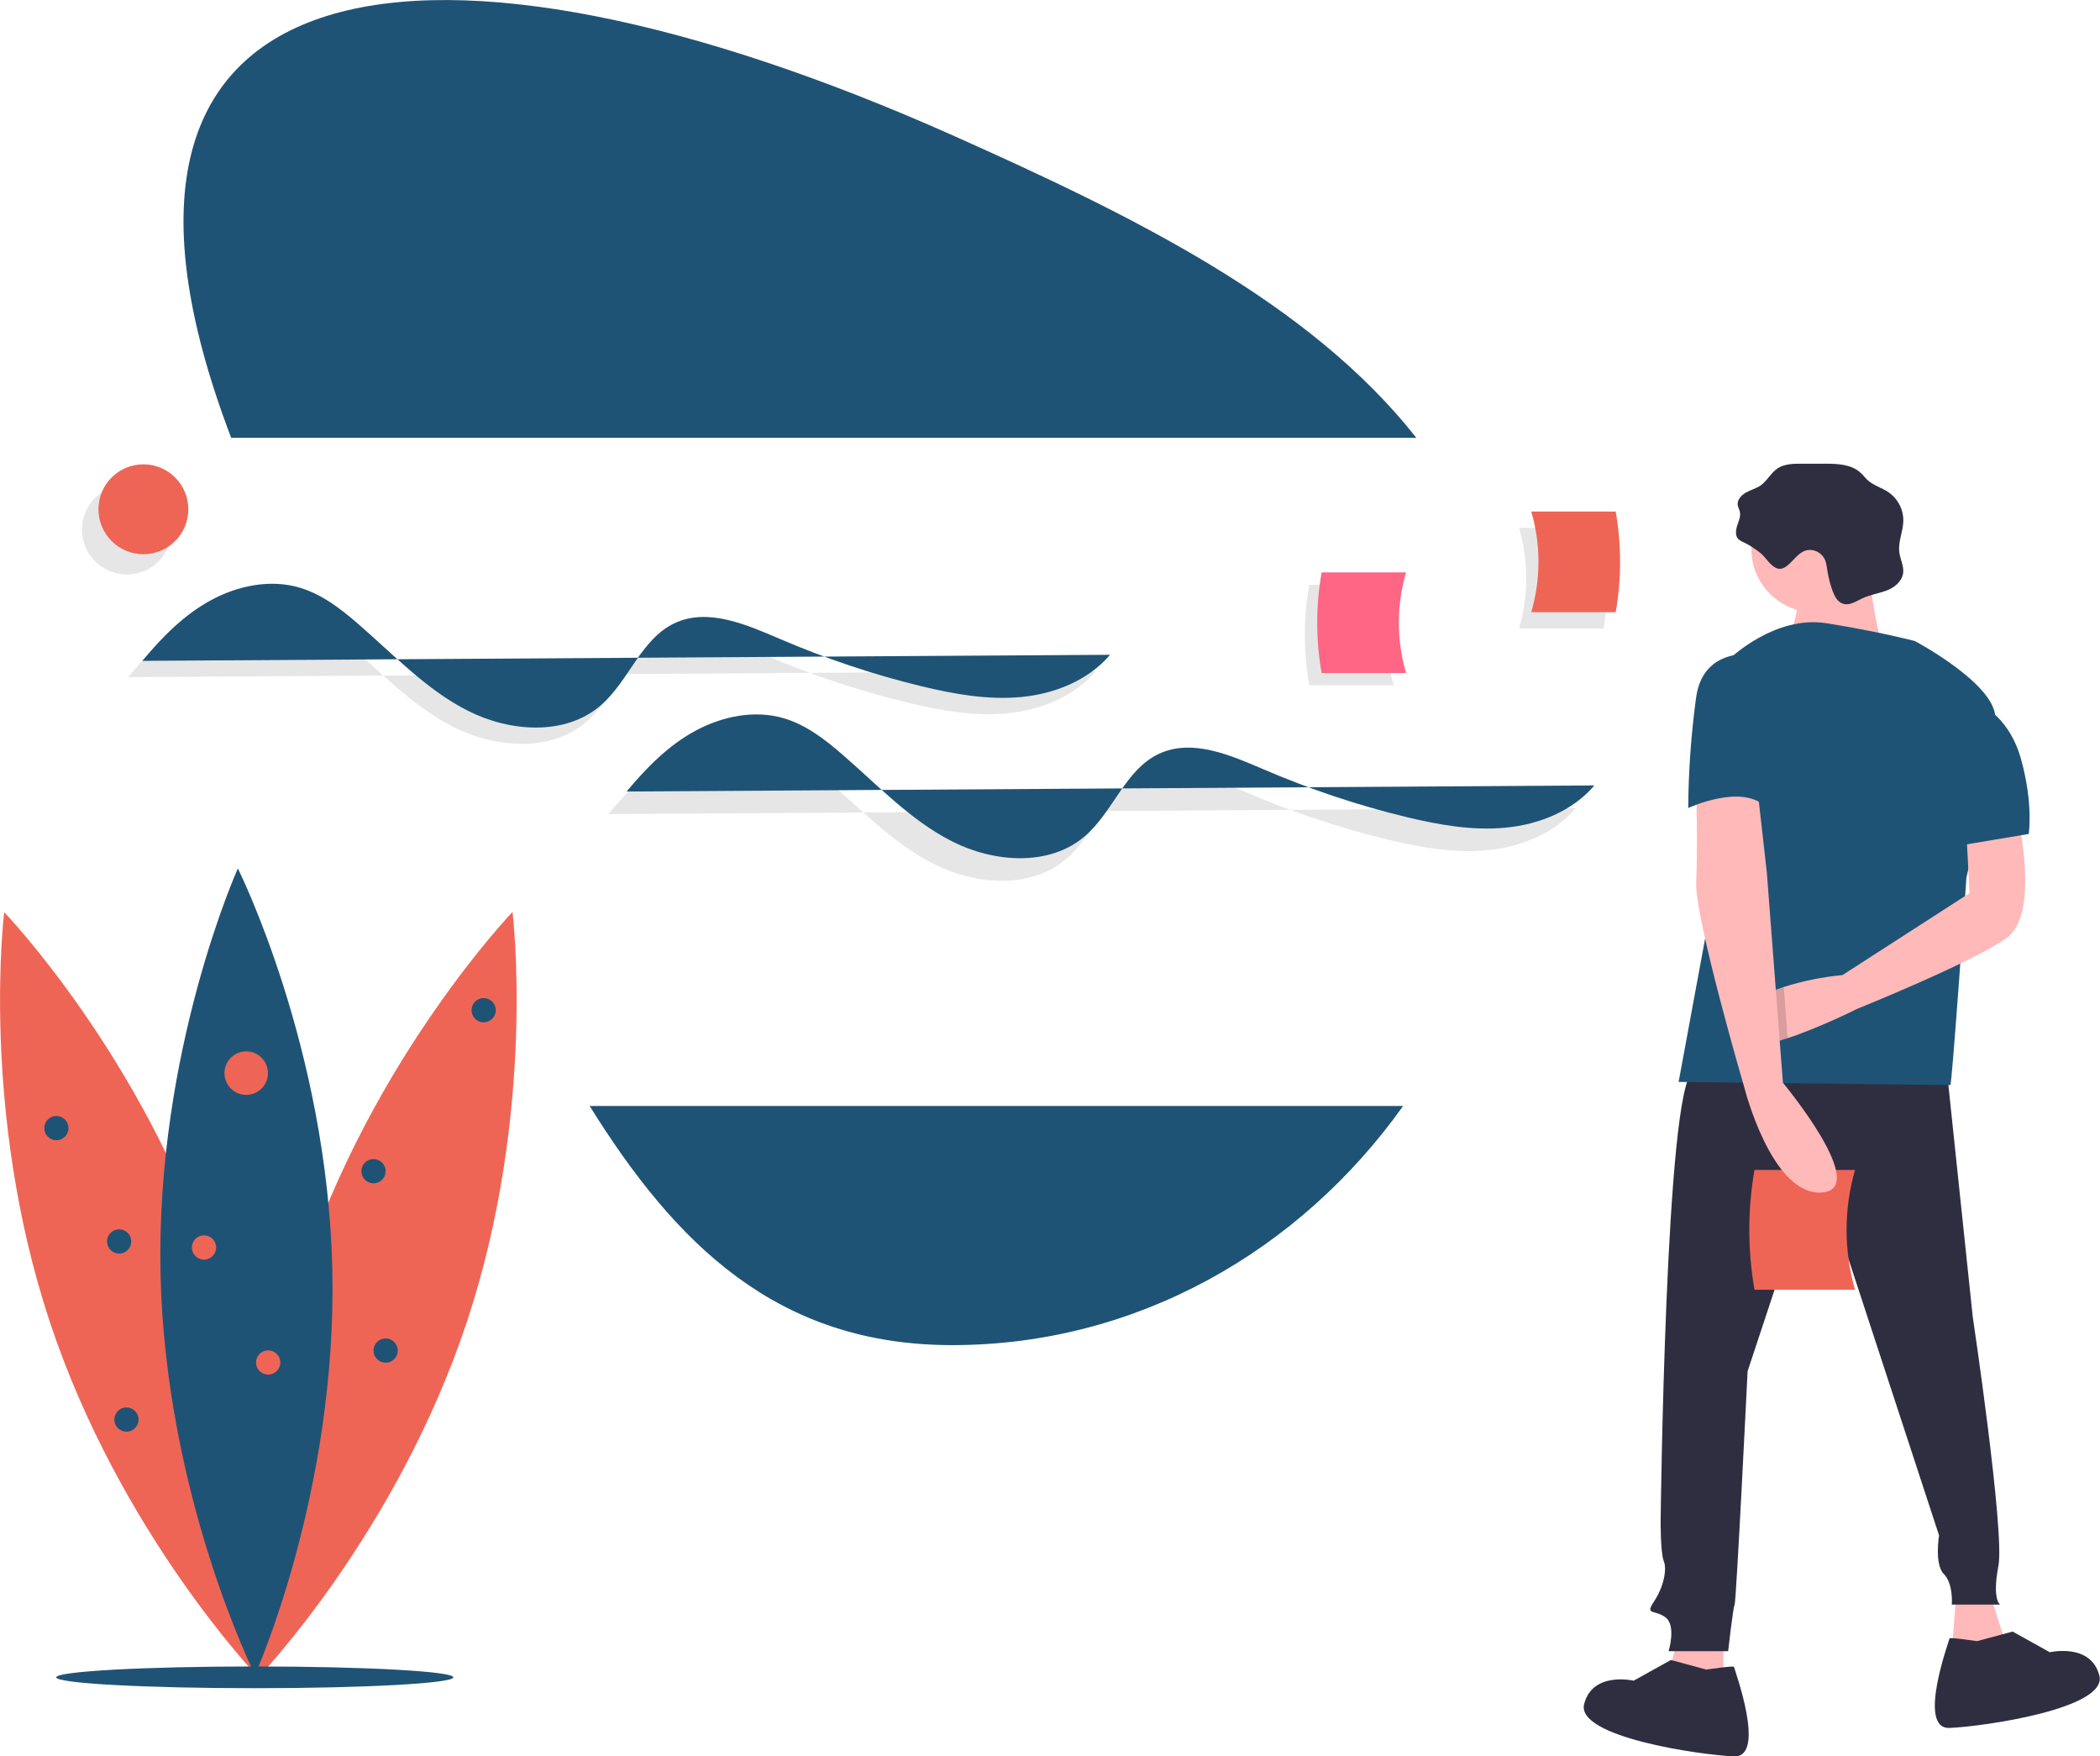
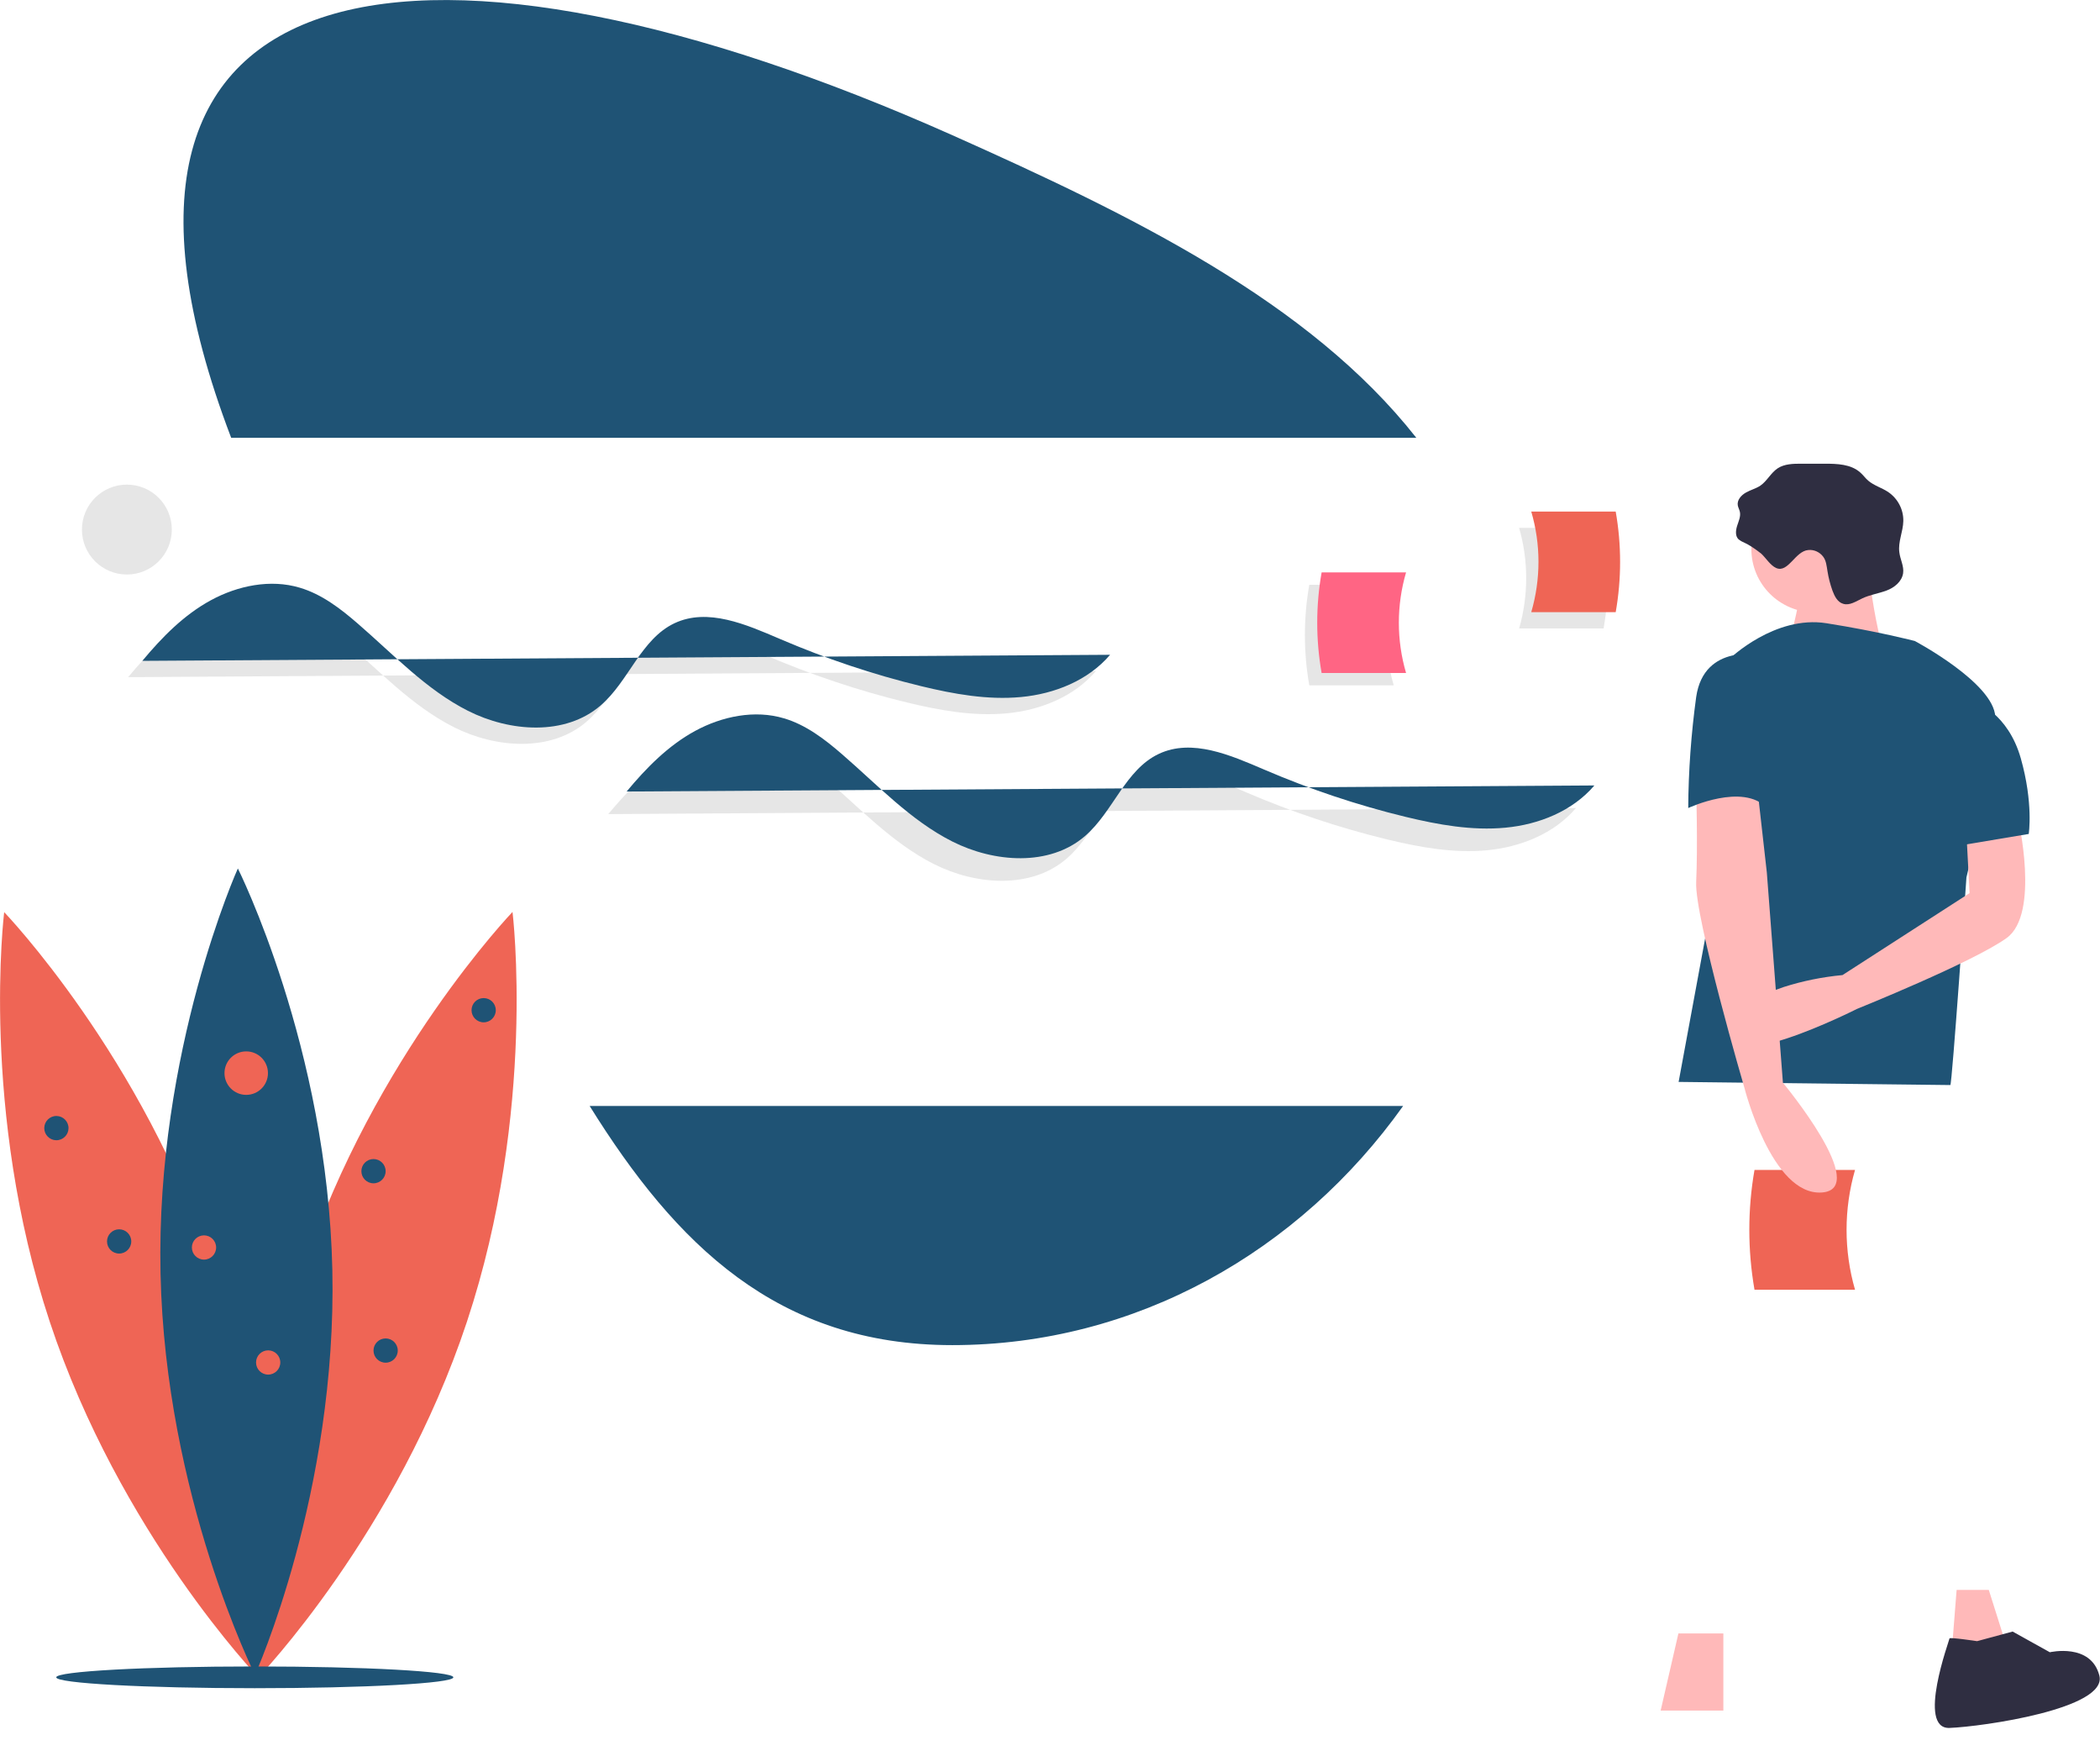
<svg xmlns="http://www.w3.org/2000/svg" enable-background="new 0 0 1004.7 840.1" viewBox="0 0 1004.7 840.1">
  <path d="m677.6 209.4c-51.2-65.1-136.1-106.4-221.9-144.7-247.5-110.3-434.8-90.4-345.1 144.7z" fill="#1f5375" />
  <path d="m282.1 529c41.2 66.2 89.8 114.4 173.5 114.4 88 0 166.2-44.9 215.7-114.4z" fill="#1f5375" />
  <path d="m61.3 323.9c9.4-11.3 19.9-22 32.8-29s28.5-10.2 42.5-6c10.5 3.1 19.5 10 27.8 17.2 17 14.7 32.7 31.6 52.7 41.7s46.5 12.1 63.5-2.6c13.5-11.6 19.2-31.7 35.3-39.3 15.9-7.5 34.3.6 50.4 7.5 21.9 9.4 44.5 17 67.6 22.6 15.7 3.8 31.8 6.7 47.8 5.2s32.1-7.9 42.6-20.2" opacity=".1" />
  <path d="m291 389.4c9.4-11.3 19.9-22 32.8-29s28.5-10.2 42.5-6c10.5 3.1 19.5 10 27.8 17.2 17 14.7 32.7 31.6 52.7 41.7s46.5 12.1 63.5-2.6c13.5-11.6 19.2-31.7 35.3-39.3 15.9-7.5 34.3.6 50.4 7.5 21.9 9.4 44.5 17 67.6 22.6 15.7 3.8 31.8 6.7 47.8 5.2s32.1-7.9 42.6-20.2" opacity=".1" />
  <path d="m68.1 316.1c9.4-11.3 19.9-22 32.8-29s28.5-10.2 42.5-6c10.5 3.1 19.5 10 27.8 17.2 17 14.7 32.7 31.6 52.7 41.7s46.5 12.1 63.5-2.6c13.5-11.6 19.2-31.7 35.3-39.3 15.9-7.5 34.3.6 50.4 7.5 21.9 9.4 44.5 17 67.6 22.6 15.7 3.8 31.8 6.7 47.8 5.2s32.1-7.9 42.6-20.2" fill="#1f5375" />
  <path d="m299.8 378.6c9.4-11.3 19.9-22 32.8-29s28.5-10.2 42.5-6c10.5 3.1 19.5 10 27.8 17.2 17 14.7 32.7 31.6 52.7 41.7s46.5 12.1 63.5-2.6c13.5-11.6 19.2-31.7 35.3-39.3 15.9-7.5 34.3.6 50.4 7.5 21.9 9.4 44.5 17 67.6 22.6 15.7 3.8 31.8 6.7 47.8 5.2s32.1-7.9 42.6-20.2" fill="#1f5375" />
  <circle cx="60.7" cy="253.3" opacity=".1" r="21.5" />
-   <circle cx="68.6" cy="243.6" fill="#ef6555" r="21.5" />
  <path d="m726.8 300.6h40.4c2.8-15.9 2.8-32.2 0-48.1h-40.4c4.5 15.7 4.5 32.4 0 48.1z" opacity=".1" />
  <path d="m732.6 292.8h40.4c2.8-15.9 2.8-32.2 0-48.1h-40.4c4.6 15.7 4.6 32.3 0 48.1z" fill="#ef6555" />
  <path d="m101.8 606.3c33.6 101.1 21.8 196 21.8 196s-66.3-69-99.8-170.1-21.8-195.9-21.8-195.9 66.3 69 99.8 170z" fill="#ef6555" />
  <path d="m145.4 606.3c-33.6 101.1-21.8 196-21.8 196s66.3-69 99.8-170.1 21.8-196 21.8-196-66.2 69.1-99.8 170.1z" fill="#ef6555" />
  <path d="m159 607.4c2.3 106.5-37 193.7-37 193.7s-42.9-85.5-45.2-192 37-193.7 37-193.7 42.9 85.5 45.2 192z" fill="#1f5375" />
  <ellipse cx="121.9" cy="802.3" fill="#1f5375" rx="95" ry="5.2" />
  <circle cx="117.8" cy="513.3" fill="#ef6555" r="10.4" />
  <circle cx="97.6" cy="596.7" fill="#ef6555" r="5.8" />
  <g fill="#1f5375">
    <ellipse cx="26.9" cy="539.4" rx="5.8" ry="5.8" transform="matrix(.012 -1 1 .012 -512.745 560.027)" />
    <circle cx="231.4" cy="483.2" r="5.8" />
    <circle cx="57" cy="593.8" r="5.8" />
    <circle cx="178.7" cy="560.2" r="5.8" />
-     <circle cx="60.5" cy="679" r="5.8" />
    <circle cx="184.5" cy="646" r="5.8" />
  </g>
  <circle cx="128.3" cy="651.7" fill="#ef6555" r="5.8" />
  <path d="m666.8 327.8h-40.4c-2.8-15.9-2.8-32.2 0-48.1h40.4c-4.6 15.7-4.6 32.3 0 48.1z" opacity=".1" />
  <path d="m672.7 321.9h-40.4c-2.8-15.9-2.8-32.2 0-48.1h40.4c-4.6 15.7-4.6 32.4 0 48.1z" fill="#ff6584" />
  <path d="m951.5 760.5 8.5 26.9-26.2 2.3 2.3-29.2z" fill="#ffb9b9" />
  <path d="m824.5 781.3v36.9h-30l8.5-36.9z" fill="#ffb9b9" />
-   <path d="m931.5 512.7 12.3 117s15.4 103.1 12.3 119.3.8 18.5.8 18.5h-23.1s.8-10-3.8-14.6-2.3-18.5-2.3-18.5l-58.5-178.5-33.1 100s-5.4 110-6.2 111.6-3.1 22.3-3.1 22.3h-28.5s3.8-12.3-1.5-16.2-10-.8-5.4-7.7 6.2-15.4 4.6-19.2-1.5-19.2-1.5-19.2 2.3-207.7 15.4-214.7 121.6-.1 121.6-.1z" fill="#2f2e41" />
-   <path d="m816.4 798.6s13.2-2 13.2-1.3 15.8 43.4 0 42.8-75.7-9.2-71.7-25 23.7-11.2 23.7-11.2l17.8-9.9z" fill="#2f2e41" />
  <path d="m945.9 785s-13.2-2-13.2-1.3-15.8 43.4 0 42.8 75.7-9.2 71.7-25-23.7-11.2-23.7-11.2l-17.8-9.9z" fill="#2f2e41" />
  <path d="m887.5 616.9h-48.1c-3.3-19-3.3-38.4 0-57.3h48.1c-5.4 18.7-5.4 38.6 0 57.3z" fill="#ef6555" />
  <circle cx="868.2" cy="262.6" fill="#ffb9b9" r="30.3" />
  <path d="m892.2 258.8s5.4 53.9 12.3 57.7-53.1 7.7-53.1 7.7 14.6-49.2 10-53.9 30.8-11.5 30.8-11.5z" fill="#ffb9b9" />
  <path d="m827.6 315s21.5-20.8 46.2-16.9 42.3 8.5 42.3 8.5 37.7 20 38.5 36.2-13.8 76.9-13.8 76.9-6.9 99.3-7.7 99.3-130-1.5-130-1.5l23.9-129.3z" fill="#1f5375" />
  <path d="m832.6 500.1c5 1.3 13.6-.5 22.6-3.5 16-5.3 33.2-14 33.2-14s55.4-22.3 71.6-33.9 5.4-57.7 5.4-57.7l-24.6 7.7 1.5 28.5-60.8 39.2c-9.6.9-19 2.8-28.1 5.7-10.2 3.4-20.2 8.6-23.8 16.7-.6 1.2-1 2.5-1.2 3.9-.7 4.3 1 6.5 4.2 7.4z" fill="#ffb9b9" />
-   <path d="m829.6 488.9c1.1 4 2.1 7.8 3.1 11.3 5 1.3 13.6-.5 22.6-3.5l-1.9-24.5c-10.3 3.4-20.2 8.6-23.8 16.7z" opacity=".15" />
  <path d="m840.7 376.5 4.6 40.8 7.7 100.6s42.4 51 18.5 52.5-36.9-50-36.9-50-23.9-81.6-23.1-98.5 0-45.4 0-45.4z" fill="#ffb9b9" />
  <path d="m834 259.3c-.8-.3-1.5-.8-2.2-1.3-1.7-1.6-1.4-4.3-.7-6.5s1.8-4.5 1.3-6.7c-.2-1-.8-2-1-3.1-.4-2.5 1.6-4.8 3.9-6.1s4.8-1.9 6.9-3.3c3.2-2.2 5-6.1 8.3-8.3 3.2-2.1 7.3-2.2 11.1-2.2h11.4c6 0 12.5.2 17 4.2 1.4 1.2 2.4 2.7 3.8 3.9 2.8 2.4 6.5 3.4 9.5 5.4 4.6 3.1 7.4 8.3 7.3 13.9-.1 5.1-2.6 10-1.9 15 .4 3.4 2.3 6.6 1.8 10-.6 4-4.2 6.9-8 8.3s-7.9 2-11.5 3.7c-3 1.4-6.1 3.6-9.2 2.6-2.7-.8-4.1-3.6-5.1-6.3-1.1-3.1-1.9-6.2-2.4-9.4-.4-2.4-.6-5-2.1-6.9-1.7-2.2-4.4-3.4-7.1-3.1-6.2.5-9.6 11.1-15.3 8.6-2.8-1.2-5-4.9-7.2-6.9-2.7-2.1-5.5-4.1-8.6-5.5z" fill="#2f2e41" />
  <path d="m945.3 335.8s15.4 5.4 21.5 26.9 3.8 36.2 3.8 36.2l-32.3 5.4z" fill="#1f5375" />
  <path d="m843 313.4s-27.7-6.2-31.5 20c-2.4 17.6-3.7 35.3-3.8 53.1 0 0 26.2-12.3 37.7 0z" fill="#1f5375" />
</svg>